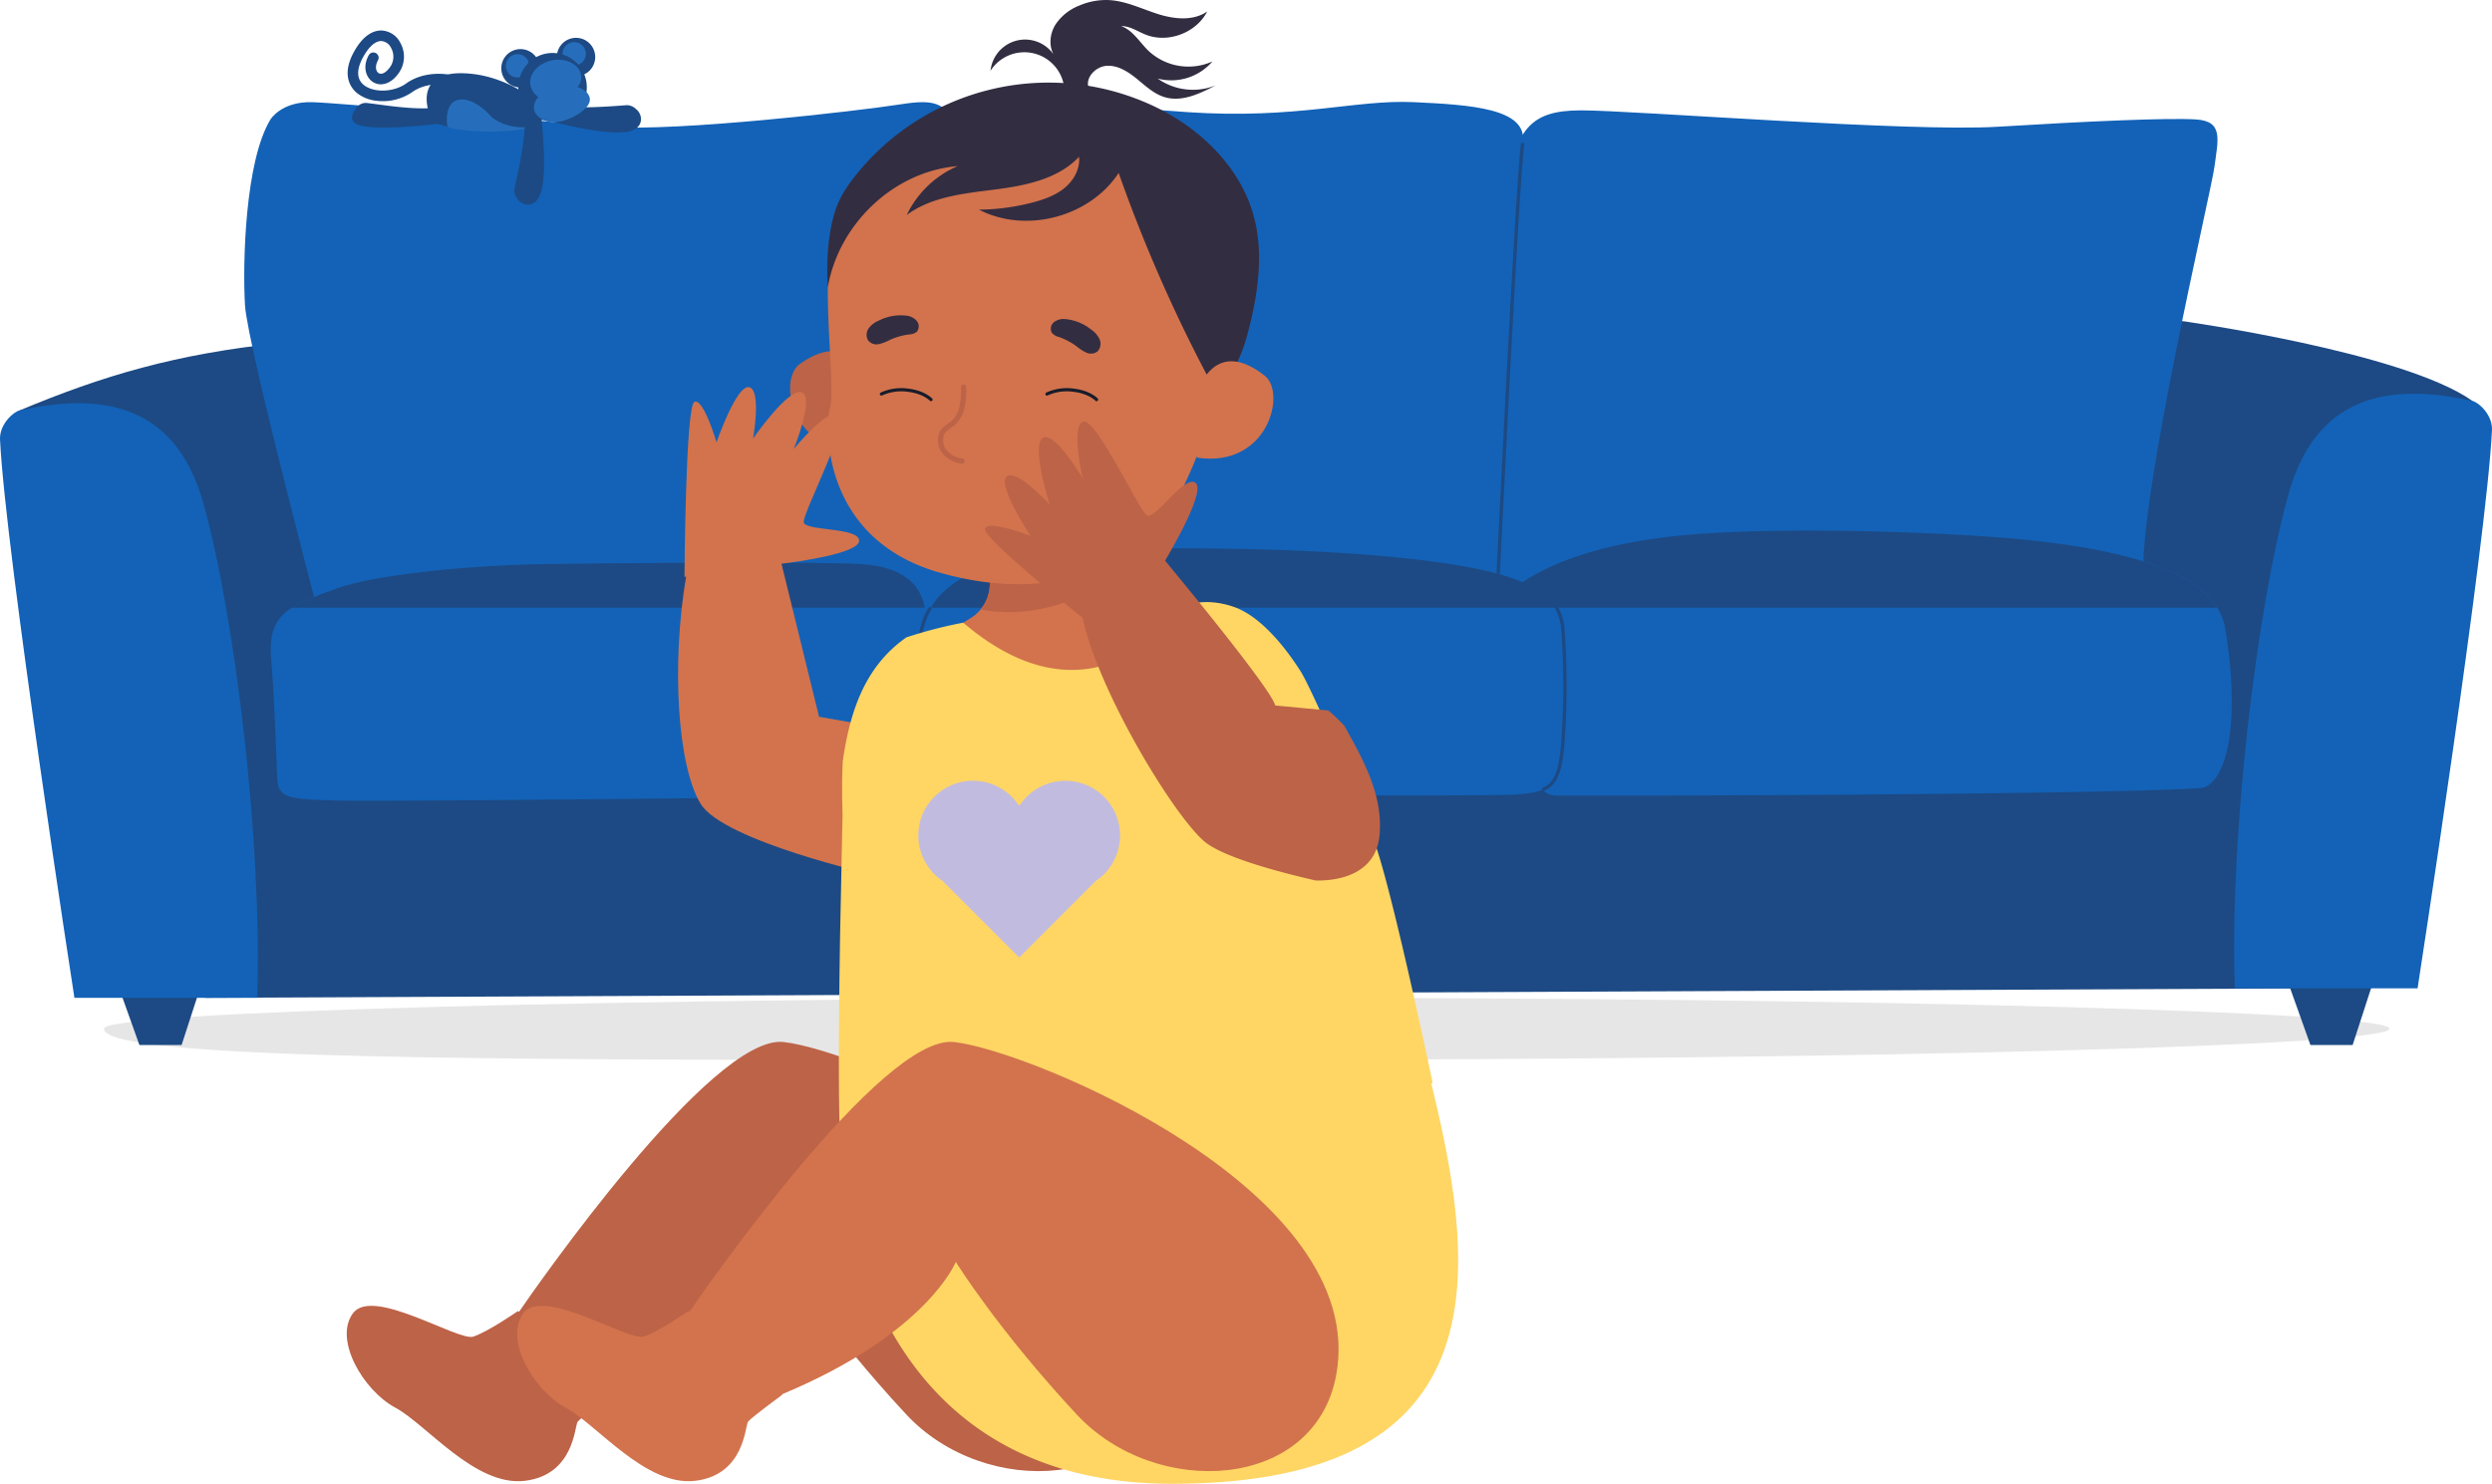
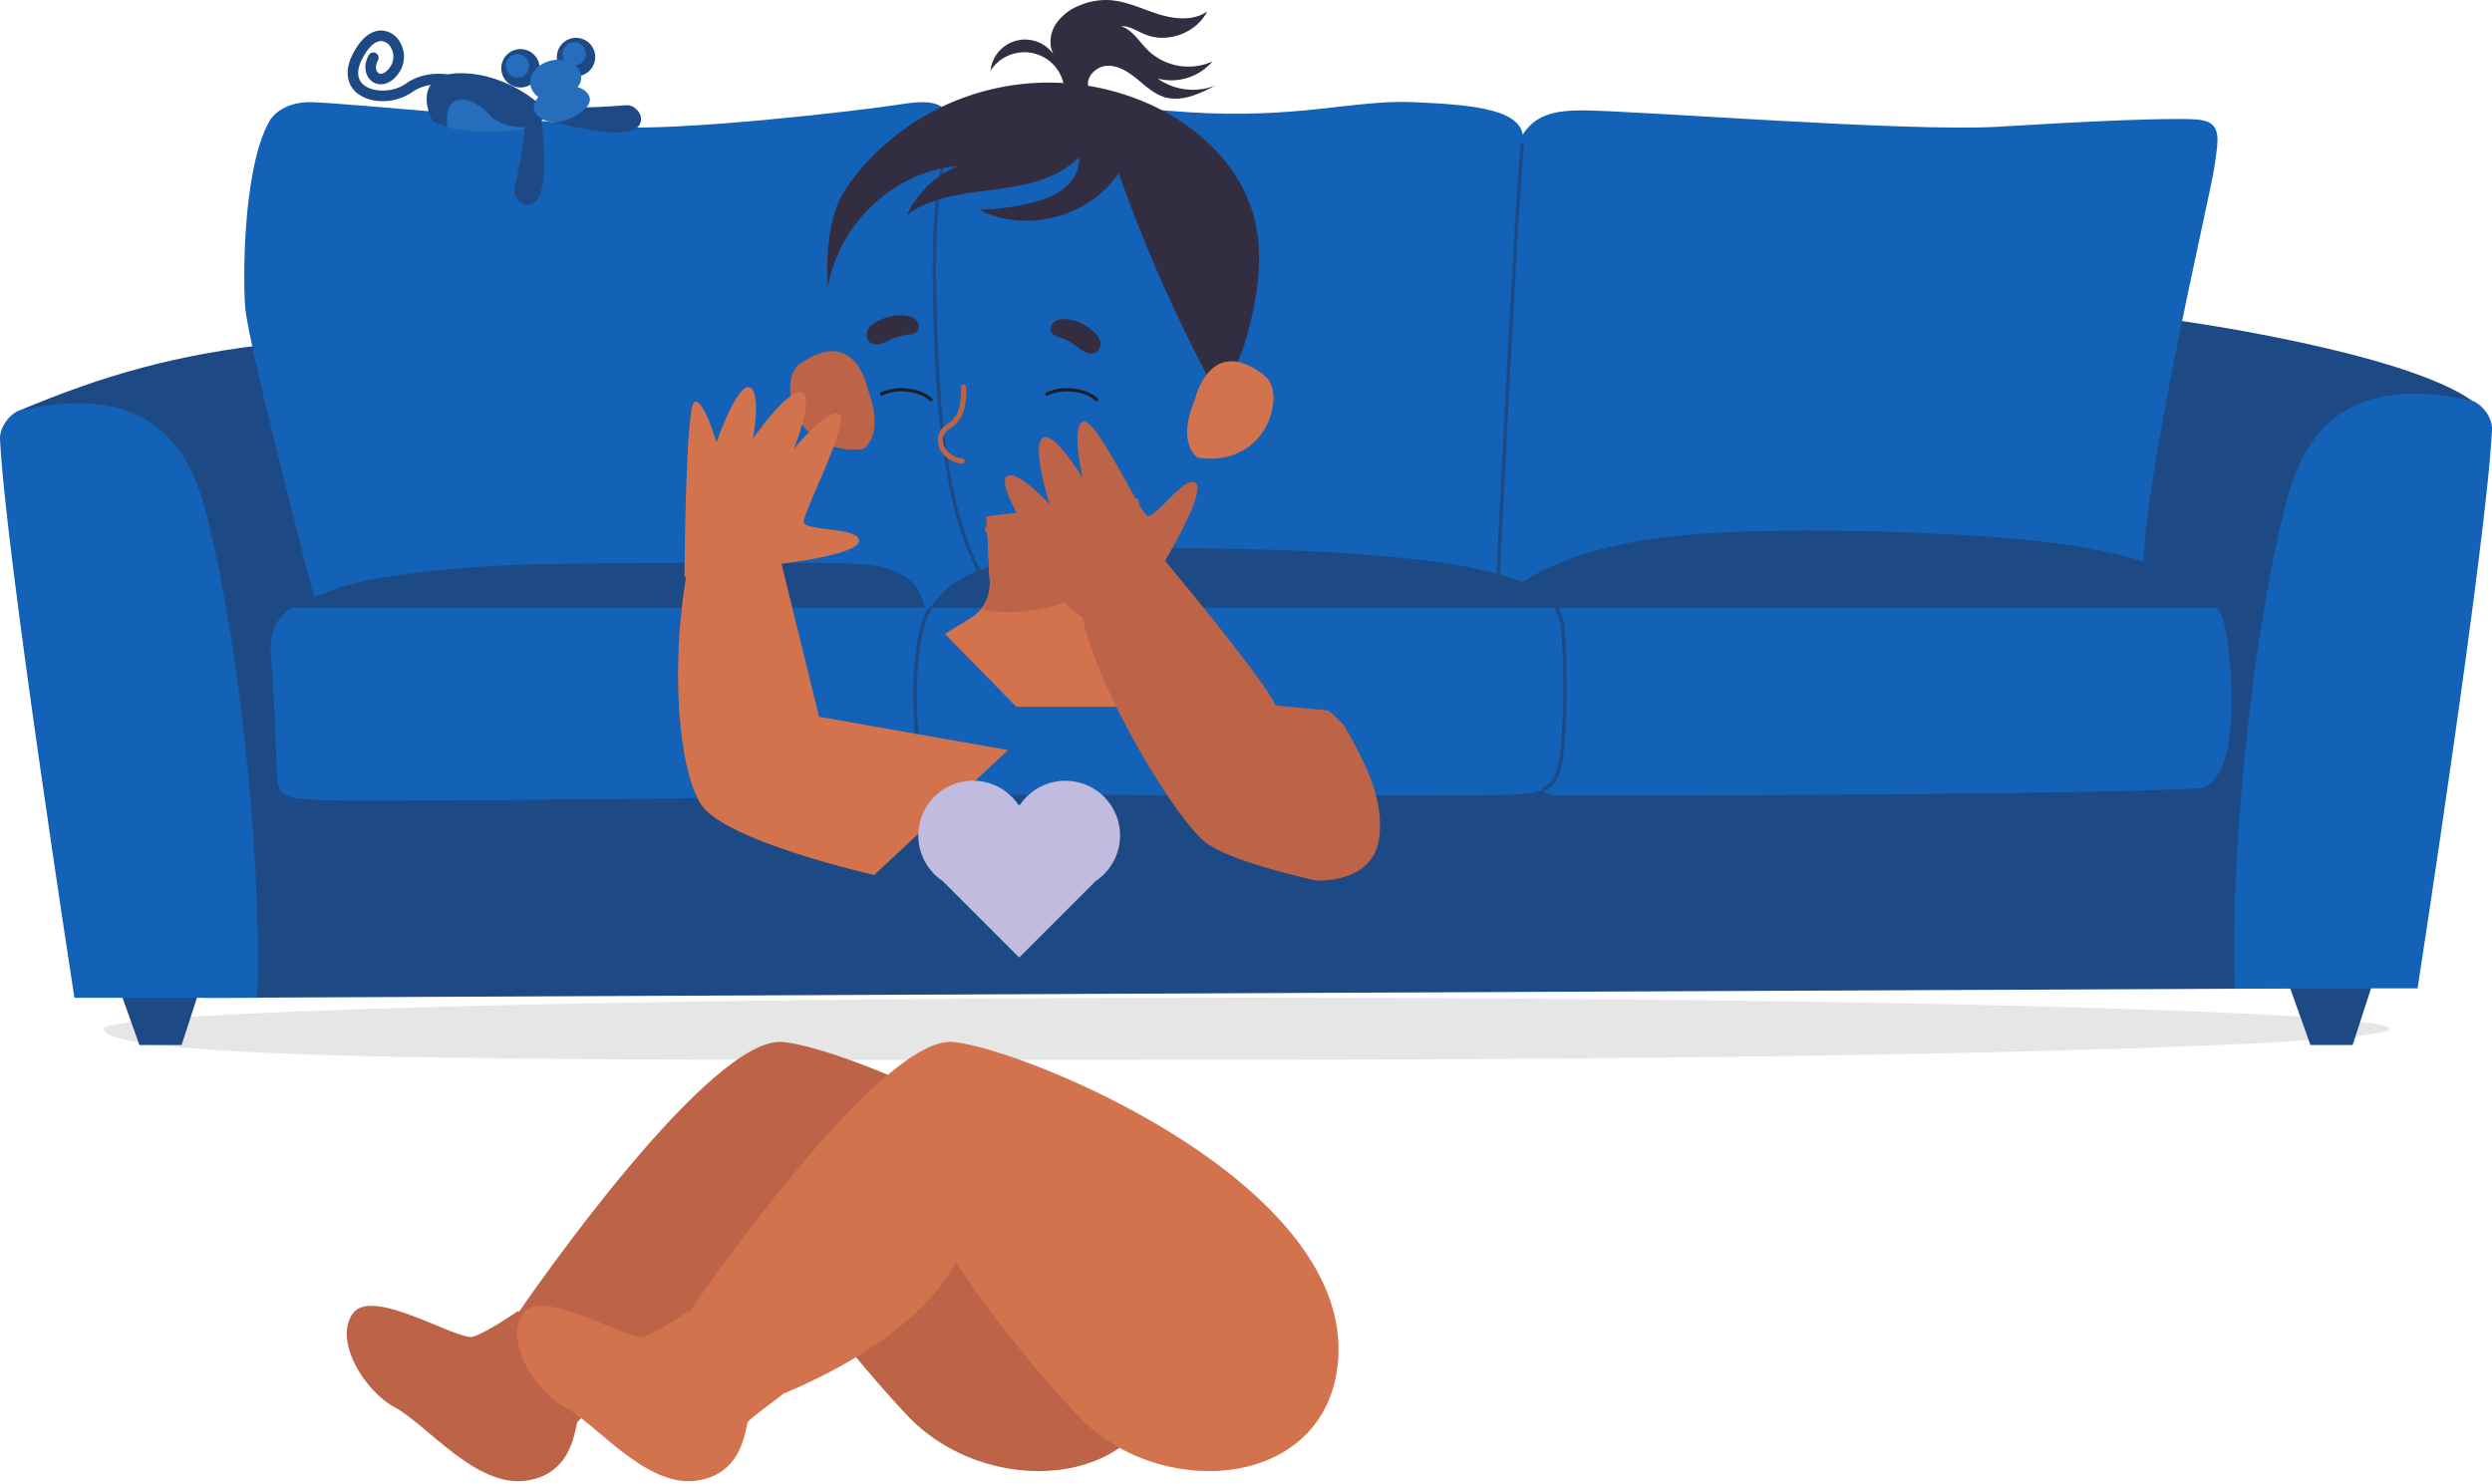
<svg xmlns="http://www.w3.org/2000/svg" width="962.377" height="573.11" viewBox="0 0 962.377 573.11">
  <defs>
    <clipPath id="clip-path">
      <rect id="Rectangle_763" data-name="Rectangle 763" width="882.633" height="24.026" fill="none" />
    </clipPath>
    <clipPath id="clip-path-2">
      <rect id="Rectangle_562" data-name="Rectangle 562" width="429.207" height="573.11" fill="none" />
    </clipPath>
  </defs>
  <g id="Group_1744" data-name="Group 1744" transform="translate(-1012.037 -167.086)">
    <g id="Group_1743" data-name="Group 1743" transform="translate(1012.037 178.861)">
      <g id="Group_1742" data-name="Group 1742" transform="translate(40.145 373.59)" opacity="0.1">
        <g id="Group_1220" data-name="Group 1220">
          <g id="Group_1219" data-name="Group 1219" clip-path="url(#clip-path)">
            <path id="Path_4763" data-name="Path 4763" d="M1015.191,203.737c0,6.614-197.585,11.978-441.317,11.978s-441.317,1.736-441.317-11.978c0-6.614,197.583-11.978,441.317-11.978s441.317,5.363,441.317,11.978" transform="translate(-132.558 -191.759)" />
          </g>
        </g>
      </g>
      <path id="Path_6378" data-name="Path 6378" d="M564.825,186.827l9.959,27.881h16.295l9.054-27.881Z" transform="translate(317.477 177.157)" fill="#1d4a84" />
      <path id="Path_6379" data-name="Path 6379" d="M134.475,186.827l9.959,27.881h16.295l9.053-27.881Z" transform="translate(-90.595 177.157)" fill="#1d4a84" />
      <path id="Path_6380" data-name="Path 6380" d="M115.821,92.151c32.058-13.4,60.276-21.871,101.193-26.1l733.678-8.465s85.6,11.88,112.428,30.9l-59.984,226.875-815.667,3.671Z" transform="translate(-108.281 54.605)" fill="#1d4a84" />
      <path id="Path_6381" data-name="Path 6381" d="M119.491,76.686c27.811-6.143,59.516-5.309,71.017,35.9,12.455,44.628,22.835,132.85,20.758,190.971H140.69s-26.71-172.64-28.729-215.628c-.279-5.925,5.223-10.739,7.53-11.247" transform="translate(-111.951 70.071)" fill="#1362b7" />
      <path id="Path_6382" data-name="Path 6382" d="M417.719,40.433c6.675-16.6,9.139-24.6,29.523-24.6s126.528,8.434,160.972,6.326,66.076-3.515,76.62-2.811,8.436,7.733,7.029,18.276S662.34,166.26,664.45,197.188s-262.2,13.914-262.2,13.914Z" transform="translate(163.323 15.015)" fill="#1362b7" />
      <path id="Path_6383" data-name="Path 6383" d="M646.855,74.8c-27.811-6.143-59.516-5.309-71.017,35.9C563.383,155.335,553,243.557,555.079,301.678h70.577s26.71-172.64,28.729-215.628c.279-5.925-5.223-10.739-7.53-11.247" transform="translate(307.983 68.286)" fill="#1362b7" />
      <path id="Path_6384" data-name="Path 6384" d="M170.491,20.887c-9.841,16.168-10.776,55.534-9.841,71.7s32.335,134.262,32.335,134.262l259.383-13.357S440.418,27.917,434.8,20.887s-9.139-7.733-22.494-5.623S327.245,25.809,301.237,23.7s-102.629-9.122-114.577-9.48-16.168,6.669-16.168,6.669" transform="translate(-66.042 13.471)" fill="#1362b7" />
      <path id="Path_6385" data-name="Path 6385" d="M309.292,20.232c-11.613,10.162-12.654,42.879-11.95,71.7s2.11,78.73,18.98,106.847S514.549,203.7,514.549,203.7,522.282,43.43,524.39,30.073,504.707,15.3,482.215,14.253s-44.988,6.682-87.166,3.871-74.51-7.733-85.757,2.108" transform="translate(63.68 13.423)" fill="#1362b7" />
      <path id="Path_6386" data-name="Path 6386" d="M409.726,196.033l-1.315-.064c.078-1.6,7.758-160.456,9.848-173.7l1.3.208c-2.079,13.168-9.755,171.949-9.833,173.552" transform="translate(169.161 21.12)" fill="#1d4a84" />
      <path id="Path_6387" data-name="Path 6387" d="M316.08,196.4c-17.156-28.594-18.4-79.708-19.073-107.17-.684-28.06.082-61.626,12.174-72.209l.867.99C298.234,28.347,297.7,63.59,298.322,89.2c.668,27.339,1.909,78.229,18.886,106.525Z" transform="translate(63.355 16.142)" fill="#1d4a84" />
      <path id="Path_6388" data-name="Path 6388" d="M418.114,168.879c.119,4.619.119,8.529-.08,11.795a44.585,44.585,0,0,1-.551,5.015c-1.2,6.725-4.146,9.476-10.478,9.766-10.162.46-197.714,2.435-215.116,1.948s-23.205-.475-23.69-7.727c-.132-2-.265-5.147-.409-9-.407-10.148-.947-25.286-2-37.9-.883-10.439,1.646-15.769,8.029-19.862,4.253-2.739,10.228-4.91,18.072-7.688,12.348-4.384,45.439-8.7,81.214-9.188s102-.96,119.884,0c17.873.974,23.679,8.7,25.2,16.876a28.8,28.8,0,0,1,.423,3.62c.631,9.291-.908,25.481-.5,42.343" transform="translate(-61.062 100.024)" fill="#1362b7" />
      <path id="Path_6389" data-name="Path 6389" d="M688.356,186.686c-.039.158-.092.329-.144.487-1.765,5.593-4.884,11.148-9.609,11.452-41.606,2.632-232.028,3.066-248.915,2.842a7.587,7.587,0,0,1-5.081-2.2c-2.751-2.515-4.976-7-6.766-12.584-5.7-17.717-7.068-46.45-7.4-57.757-.078-3.014-.091-4.791-.091-4.791a58.289,58.289,0,0,1,6.673-5.081c13.413-8.884,34.749-16.151,67.775-18.6,39.158-2.911,101.021-.487,128.1,2.408,23.878,2.566,61.1,8.227,72.367,26.062a21.2,21.2,0,0,1,3.041,7.845c3.435,20.23,3.343,38.947.053,49.912" transform="translate(171.001 94.014)" fill="#1362b7" />
      <path id="Path_6390" data-name="Path 6390" d="M414.2,122.916H169.827c4.251-2.737,10.226-4.91,18.072-7.688,12.346-4.382,45.437-8.7,81.212-9.186s102-.962,119.884,0,23.679,8.7,25.206,16.874" transform="translate(-57.072 100.027)" fill="#1d4a84" />
      <path id="Path_6391" data-name="Path 6391" d="M543.525,178.126c-.171,1.935-.355,3.672-.592,5.239-1.027,7.146-2.87,10.741-7.331,12.584-2.765,1.157-6.542,1.644-11.754,1.882-15.467.711-183.472-.014-197.531-.014s-26.009.7-29.549-8.438c-.119-.3-.238-.631-.355-1a41.693,41.693,0,0,1-1.2-5.015c-2.449-13.347-3.16-39.3,1.553-52.216.238-.657.5-1.3.777-1.921a27.669,27.669,0,0,1,1.868-3.62c6.91-11.491,20.77-16.954,42.37-19.876,21.758-2.948,35.855-3.515,76.881-2.817s85.5,4.226,105.183,11.255c1.5.54,2.881,1.052,4.171,1.566,9.215,3.606,13.19,6.542,14.756,9.872,1.079,2.3,1.013,4.8.75,7.846-.7,8.042,1.409,28.508,0,44.673" transform="translate(60.004 97.332)" fill="#1362b7" />
      <path id="Path_6392" data-name="Path 6392" d="M296.063,177.564c-4.8-18.571-4.122-53.948,3.117-63.339l1.042.807c-6.856,8.89-7.559,44.118-2.885,62.2Z" transform="translate(59.719 108.312)" fill="#1d4a84" />
      <path id="Path_6393" data-name="Path 6393" d="M793.28,128.928H296.437c6.91-11.491,20.77-16.954,42.37-19.876,21.756-2.948,35.853-3.515,76.881-2.817s85.5,4.226,105.181,11.255c1.5.54,2.883,1.052,4.173,1.566,13.412-8.884,34.749-16.151,67.773-18.6,39.159-2.911,101.021-.487,128.1,2.408,23.876,2.566,61.1,8.225,72.367,26.062" transform="translate(62.984 94.014)" fill="#1d4a84" />
      <path id="Path_6394" data-name="Path 6394" d="M420.353,189.921l-.5-1.216c4.08-1.685,5.893-4.843,6.932-12.069.21-1.395.4-3.045.588-5.2a301.664,301.664,0,0,0,0-44.552A18.9,18.9,0,0,0,415.1,110.869l.477-1.225a20.181,20.181,0,0,1,13.1,17.109,303.251,303.251,0,0,1,0,44.794c-.2,2.217-.38,3.846-.6,5.28-1.1,7.67-3.2,11.222-7.731,13.094" transform="translate(175.506 103.97)" fill="#1d4a84" />
      <g id="Group_1812" data-name="Group 1812" transform="translate(134.258 0)">
        <path id="Path_6395" data-name="Path 6395" d="M512.259,22.311s-12.553-13.293-31.55-13.83-14.162,15.12-11.5,18.565,45.707,8.257,43.05-4.734" transform="translate(-436.129 8.032)" fill="#1d4a84" />
        <path id="Path_6396" data-name="Path 6396" d="M502.818,24.221s-8.151,1.524-14.892-3.711c-8.393-9.726-18.878-9.566-17.08,3.612,2.348,2.034,26.116,3.1,31.972.1" transform="translate(-432.326 12.962)" fill="#266ebc" />
-         <path id="Path_6397" data-name="Path 6397" d="M485.8,22.347s-20.581,2.644-29.67.98c-6.618-1.212-4.134-5.276-2.11-7.557a4.11,4.11,0,0,1,3.5-1.389c4.678.493,16.527,2.566,24.854,1.97,5.484-.392,5.693,5.225,3.425,6" transform="translate(-450.159 13.618)" fill="#1d4a84" />
        <path id="Path_6398" data-name="Path 6398" d="M494.433,18.072s2.515,20.008-.138,28.857c-1.931,6.445-7.374,5.482-9.229,2.268a5.166,5.166,0,0,1-1-3.635c1.005-4.594,3.706-16.4,4.027-24.742.214-5.494,5.818-5.087,6.338-2.747" transform="translate(-419.66 15.591)" fill="#1d4a84" />
        <path id="Path_6399" data-name="Path 6399" d="M484.78,17.3a7.412,7.412,0,1,0-2.133-10.263A7.417,7.417,0,0,0,484.78,17.3" transform="translate(-422.096 3.502)" fill="#1d4a84" />
        <path id="Path_6400" data-name="Path 6400" d="M492.264,21.2s19.455,5.307,28.59,3.926c6.651-1.007,6.466-6.529,3.542-8.818a5.13,5.13,0,0,0-3.456-1.5c-4.689.345-16.763,1.358-25.064.5-5.471-.563-5.854,5.042-3.612,5.886" transform="translate(-413.042 14.034)" fill="#1d4a84" />
        <path id="Path_6401" data-name="Path 6401" d="M461.811,27.107a20.034,20.034,0,0,0,14.347-3.483c5.634-3.856,12.615-2.646,12.683-2.632a2.039,2.039,0,0,0,.729-4.013c-.353-.062-8.748-1.518-15.757,3.308l-.066.051c-4.779,3.593-12.905,3.859-16.722.551-3.3-2.868-1.872-7.343-.088-10.593,2.205-4.017,4.691-6.227,7-6.217a4.58,4.58,0,0,1,3.834,2.691,6.925,6.925,0,0,1-.164,6.973c-1.547,2.381-3.411,3.485-4.637,2.745-1.122-.676-1.537-2.716-.29-4.954a2.038,2.038,0,1,0-3.561-1.983c-2.54,4.559-1,8.777,1.748,10.431,2.7,1.627,6.891,1.015,10.16-4.017a10.906,10.906,0,0,0,.331-11.132A8.575,8.575,0,0,0,463.95,0c-2.739-.006-6.8,1.432-10.587,8.335-4.962,9.034-.958,13.942.99,15.635a14.388,14.388,0,0,0,7.458,3.139" transform="translate(-450.975 0.001)" fill="#1d4a84" />
        <path id="Path_6402" data-name="Path 6402" d="M482.433,10.107a4.5,4.5,0,1,0,3.485-5.317,4.5,4.5,0,0,0-3.485,5.317" transform="translate(-421.235 4.452)" fill="#266ebc" />
        <path id="Path_6403" data-name="Path 6403" d="M495.788,15.067A7.412,7.412,0,1,0,493.655,4.8a7.417,7.417,0,0,0,2.133,10.263" transform="translate(-411.657 1.383)" fill="#1d4a84" />
        <path id="Path_6404" data-name="Path 6404" d="M495.6,10.57a4.494,4.494,0,1,0-1.294-6.223A4.492,4.492,0,0,0,495.6,10.57" transform="translate(-410.582 2.198)" fill="#266ebc" />
-         <path id="Path_6405" data-name="Path 6405" d="M485.079,20.381A13.229,13.229,0,1,0,495.338,4.737a13.23,13.23,0,0,0-10.259,15.644" transform="translate(-418.903 4.227)" fill="#1d4a84" />
        <path id="Path_6406" data-name="Path 6406" d="M487.289,15.772c-.881-4.237,2.78-8.584,8.177-9.7s10.487,1.4,11.37,5.64a5.777,5.777,0,0,1-1.41,4.664c2.513.736,4.315,2.213,4.728,4.2.754,3.633-5.8,7.92-11.7,9.145-3.817.793-9.028-1.044-9.784-4.68a5.525,5.525,0,0,1,1.695-4.816,7.267,7.267,0,0,1-3.076-4.446" transform="translate(-416.665 5.502)" fill="#266ebc" />
      </g>
    </g>
    <g id="Group_1043" data-name="Group 1043" transform="translate(1145.941 167.086)">
      <g id="Group_908" data-name="Group 908" transform="translate(0)">
        <g id="Group_907" data-name="Group 907" clip-path="url(#clip-path-2)">
          <path id="Path_3221" data-name="Path 3221" d="M151.266,147.563l-3.427-1.622a15.577,15.577,0,0,1-8.726-11.723l-3.917-25.68-58.538,6.887,1.264,25.258a15.489,15.489,0,0,1-7.375,13.977l-9.957,6.1,27.547,28.122h63.129Z" transform="translate(170.418 84.073)" fill="#d2734d" />
          <path id="Path_3222" data-name="Path 3222" d="M67.765,151.341a15.444,15.444,0,0,0,3.59-10.658l-1.264-25.258,58.539-6.887,3.338,21.881c-11.215,9.292-36.285,26.314-64.2,20.923" transform="translate(176.983 84.073)" fill="#bd6347" />
          <path id="Path_3223" data-name="Path 3223" d="M157.194,91.736s-4.681-25.875-26.5-10.332c-8.662,6.174-2.921,35.375,24.367,32.928,0,0,8.711-4.736,2.133-22.6" transform="translate(44.249 59.205)" fill="#bd6347" />
-           <path id="Path_3224" data-name="Path 3224" d="M48.013,84.308c3.093-36.651,42.61-68.254,85.7-64.293,31.393,2.887,57.106,21.15,67.568,45.02a14.058,14.058,0,0,1,.894,1.255c13.363,23.038-5.682,83.8-18.981,109.476S137.123,219,90.9,206.027s-44.643-56.663-42.654-63.749-2.445-40-.232-57.971" transform="translate(138.406 15.243)" fill="#d2734d" />
          <path id="Path_3225" data-name="Path 3225" d="M116.536,84.252a30.764,30.764,0,0,1-.6,7.7,11.7,11.7,0,0,1-3.8,6.481,24.755,24.755,0,0,0-3.106,2.35c-1.918,2.09-1.8,5.643-.2,8.007a10.122,10.122,0,0,0,7.1,4.021" transform="translate(121.694 65.261)" fill="none" stroke="#bd6347" stroke-linecap="round" stroke-linejoin="round" stroke-width="2" />
          <path id="Path_3226" data-name="Path 3226" d="M87.775,79.948a26.57,26.57,0,0,0-6.8-3.586,5.081,5.081,0,0,1-2.728-1.615,3.32,3.32,0,0,1,.884-4.158A6.157,6.157,0,0,1,83.4,69.455a18.5,18.5,0,0,1,9.97,4,9.452,9.452,0,0,1,3.272,3.682,4.341,4.341,0,0,1-.685,4.738,4.156,4.156,0,0,1-4.325.559,17.674,17.674,0,0,1-3.86-2.483" transform="translate(194.047 53.79)" fill="#332d41" />
          <path id="Path_3227" data-name="Path 3227" d="M126.384,78.15a26.555,26.555,0,0,1,7.388-2.11,5.052,5.052,0,0,0,3-1.017,3.322,3.322,0,0,0-.025-4.252,6.175,6.175,0,0,0-3.954-1.989,18.459,18.459,0,0,0-10.571,1.856,9.418,9.418,0,0,0-3.95,2.93,4.341,4.341,0,0,0-.286,4.779,4.166,4.166,0,0,0,4.121,1.437,17.607,17.607,0,0,0,4.282-1.634" transform="translate(83.366 53.14)" fill="#332d41" />
          <path id="Path_3228" data-name="Path 3228" d="M93.646,50.22c-24.72,2.055-45.994,22.456-50.122,46.915C42.986,88,43.375,76.81,46.457,67.288c1.643-5.077,4.678-9.593,8.023-13.751A95.359,95.359,0,0,1,168.338,26.557c18.473,8.426,34.647,23.813,39.808,43.451,3.553,13.528,1.705,27.9-1.61,41.49-1.789,7.334-4.094,14.761-8.777,20.683a5.323,5.323,0,0,1-2.6,2.062c-2.5.667-4.516-2-5.718-4.284a582.086,582.086,0,0,1-33.59-77.118C144.7,69.907,119.991,76.405,101.89,67.027a84.833,84.833,0,0,0,20.766-2.77c4.424-1.162,8.859-2.74,12.378-5.663s6-7.414,5.514-11.963c-8.172,8.662-20.812,11.146-32.626,12.651S83.578,62.013,74.01,69.1A38.825,38.825,0,0,1,93.646,50.22" transform="translate(142.256 13.943)" fill="#332d41" />
          <path id="Path_3229" data-name="Path 3229" d="M43.236,93.224s5.883-25.609,26.949-8.979c8.365,6.6,1.269,35.478-25.872,31.657,0,0-8.479-5.171-1.077-22.678" transform="translate(284.366 60.906)" fill="#d2734d" />
          <path id="Path_3230" data-name="Path 3230" d="M113.74,19.627a22.577,22.577,0,0,0,24.7,4.108,20.949,20.949,0,0,1-21.135,6.616,23.5,23.5,0,0,0,22.418,2.6c-6.128,3.228-13.066,6.55-19.705,4.58-4.131-1.226-7.386-4.318-10.72-7.045s-7.256-5.281-11.56-5.075-8.53,4.513-7.09,8.573l-9.459-.362a15.521,15.521,0,0,0-28.45-6.291A13.422,13.422,0,0,1,77.07,20.983c-1.9-3.508-1.37-8,.7-11.407A19.478,19.478,0,0,1,86.94,2.187,26.1,26.1,0,0,1,98.355.025c6.6.312,12.7,3.375,18.992,5.379s13.668,2.8,19.084-.978c-4.225,8.264-15.123,12.376-23.753,8.96-3.15-1.246-6.126-3.375-9.514-3.313,4.539,1.576,7.129,6.209,10.577,9.554" transform="translate(195.88 0)" fill="#332d41" />
          <path id="Path_3231" data-name="Path 3231" d="M97.823,88.615C97.586,88.37,94.879,85.69,88.97,85a18.425,18.425,0,0,0-10.282,1.466" transform="translate(191.744 65.72)" fill="none" stroke="#181c2b" stroke-linecap="round" stroke-width="1.239" />
          <path id="Path_3232" data-name="Path 3232" d="M133.852,88.615C133.615,88.37,130.908,85.69,125,85a18.425,18.425,0,0,0-10.282,1.466" transform="translate(91.778 65.72)" fill="none" stroke="#181c2b" stroke-linecap="round" stroke-width="1.239" />
        </g>
      </g>
      <g id="Group_910" data-name="Group 910" transform="translate(0)">
        <g id="Group_909" data-name="Group 909" clip-path="url(#clip-path-2)">
          <path id="Path_3233" data-name="Path 3233" d="M101.059,157.466l-.619.083s.36-65.91,3.822-67.582,8.548,15.616,8.548,15.616S120.533,83.217,125.4,84.29s1.526,19.806,1.526,19.806S140.54,84.47,145.674,86.262s-3.017,21.872-3.017,21.872S155.878,91.905,160.2,94.81s-14.177,38.163-13.716,41.659,21.836,1.808,21.386,7.267c-.4,4.871-24.734,8.1-29.975,8.74l14.516,59.11,72.982,12.873-51.7,48.249s-58.113-13.114-66.986-27.455c-8.848-14.3-11.467-53.287-5.643-87.787" transform="translate(29.998 65.262)" fill="#d2734d" />
        </g>
      </g>
      <g id="Group_912" data-name="Group 912" transform="translate(0)">
        <g id="Group_911" data-name="Group 911" clip-path="url(#clip-path-2)">
          <path id="Path_3234" data-name="Path 3234" d="M65.571,331.52C73.3,321.315,106.2,342.553,112,340.613s17.221-9.865,17.221-9.865l.376.334c5.728-8.333,74.292-107.191,102.146-104.259,29.077,3.061,160.693,57.39,147.685,128.555-8.179,44.741-69.635,48.207-100.243,15.3s-46.677-58.922-46.677-58.922S221.529,339.5,165.4,362.895l.151.135s-12.023,8.836-13.251,10.42-1.256,20.559-20.418,22.866S93.9,374.5,81.761,368s-23.914-26.276-16.19-36.482" transform="translate(-63.099 175.646)" fill="#bd6347" />
        </g>
      </g>
      <g id="Group_914" data-name="Group 914" transform="translate(0)">
        <g id="Group_913" data-name="Group 913" clip-path="url(#clip-path-2)">
-           <path id="Path_3235" data-name="Path 3235" d="M.508,340.08C-.628,319.326.5,257.789.5,257.789l.912-44.6c-.225-8.287-.216-14.537.073-20.584,2.717-18.947,8.351-36.588,24.587-47.932A173.621,173.621,0,0,1,48.008,139c52.033,44.382,84.873-6.131,84.873-6.131s7.5-4.108,19.531,0,22.378,19.386,25.971,25.032,21.813,46.28,29,67.417S229.3,316.708,229.3,316.708l-.523.284c17.217,70.567,28.75,154.613-100.218,154.613C1.531,471.606,0,339.989,0,339.989c.169.032.339.059.508.091" transform="translate(190.068 101.504)" fill="#ffd664" />
          <path id="Path_3236" data-name="Path 3236" d="M73.727,188.486a21.118,21.118,0,0,1,38.562-9.109l.231-.229.229.229a21.129,21.129,0,1,1,29.295,29.295l.012.014L112.52,238.222,82.982,208.686l.014-.014a21.133,21.133,0,0,1-9.269-20.186" transform="translate(147.179 131.627)" fill="#c2bbe0" />
        </g>
      </g>
      <g id="Group_918" data-name="Group 918" transform="translate(0)">
        <g id="Group_917" data-name="Group 917" clip-path="url(#clip-path-2)">
          <path id="Path_3239" data-name="Path 3239" d="M34.611,135.94s-13.033-19.751-9.212-22.96,16.635,10.857,16.635,10.857-7.272-22.75-2.724-25.728,15.506,15.716,15.506,15.716S50,93.455,54.938,91.8s21.625,34.493,24.679,36.257,14.736-16.216,18.791-12.532S86.561,145.49,86.561,145.49h0s40.741,48.94,42.551,55.928l20.505,1.936a68.234,68.234,0,0,1,6.167,5.888c7.372,13.18,15.125,27.027,13.579,42.549-1.3,13.052-12.738,17.4-24.541,17.24-.028,0-.057,0-.085,0-17.194-3.973-36.77-9.528-43.32-15.368-12.527-11.167-40.9-58.617-46.679-86.112,0,0-38.5-30.583-37.717-34.347s17.592,2.735,17.592,2.735" transform="translate(229.464 71.066)" fill="#bd6347" />
        </g>
      </g>
      <g id="Group_920" data-name="Group 920" transform="translate(0)">
        <g id="Group_919" data-name="Group 919" clip-path="url(#clip-path-2)">
          <path id="Path_3240" data-name="Path 3240" d="M28.488,331.52c7.725-10.206,40.627,11.033,46.429,9.093s17.221-9.865,17.221-9.865l.376.334c5.727-8.333,74.292-107.191,102.146-104.259,29.077,3.061,160.693,57.39,147.685,128.555-8.179,44.741-69.635,48.207-100.243,15.3s-46.677-58.922-46.677-58.922-10.978,27.74-67.106,51.135l.151.135s-12.023,8.836-13.251,10.42-1.256,20.559-20.418,22.866S56.817,374.5,44.677,368s-23.914-26.276-16.19-36.482" transform="translate(39.791 175.646)" fill="#d2734d" />
        </g>
      </g>
    </g>
  </g>
</svg>